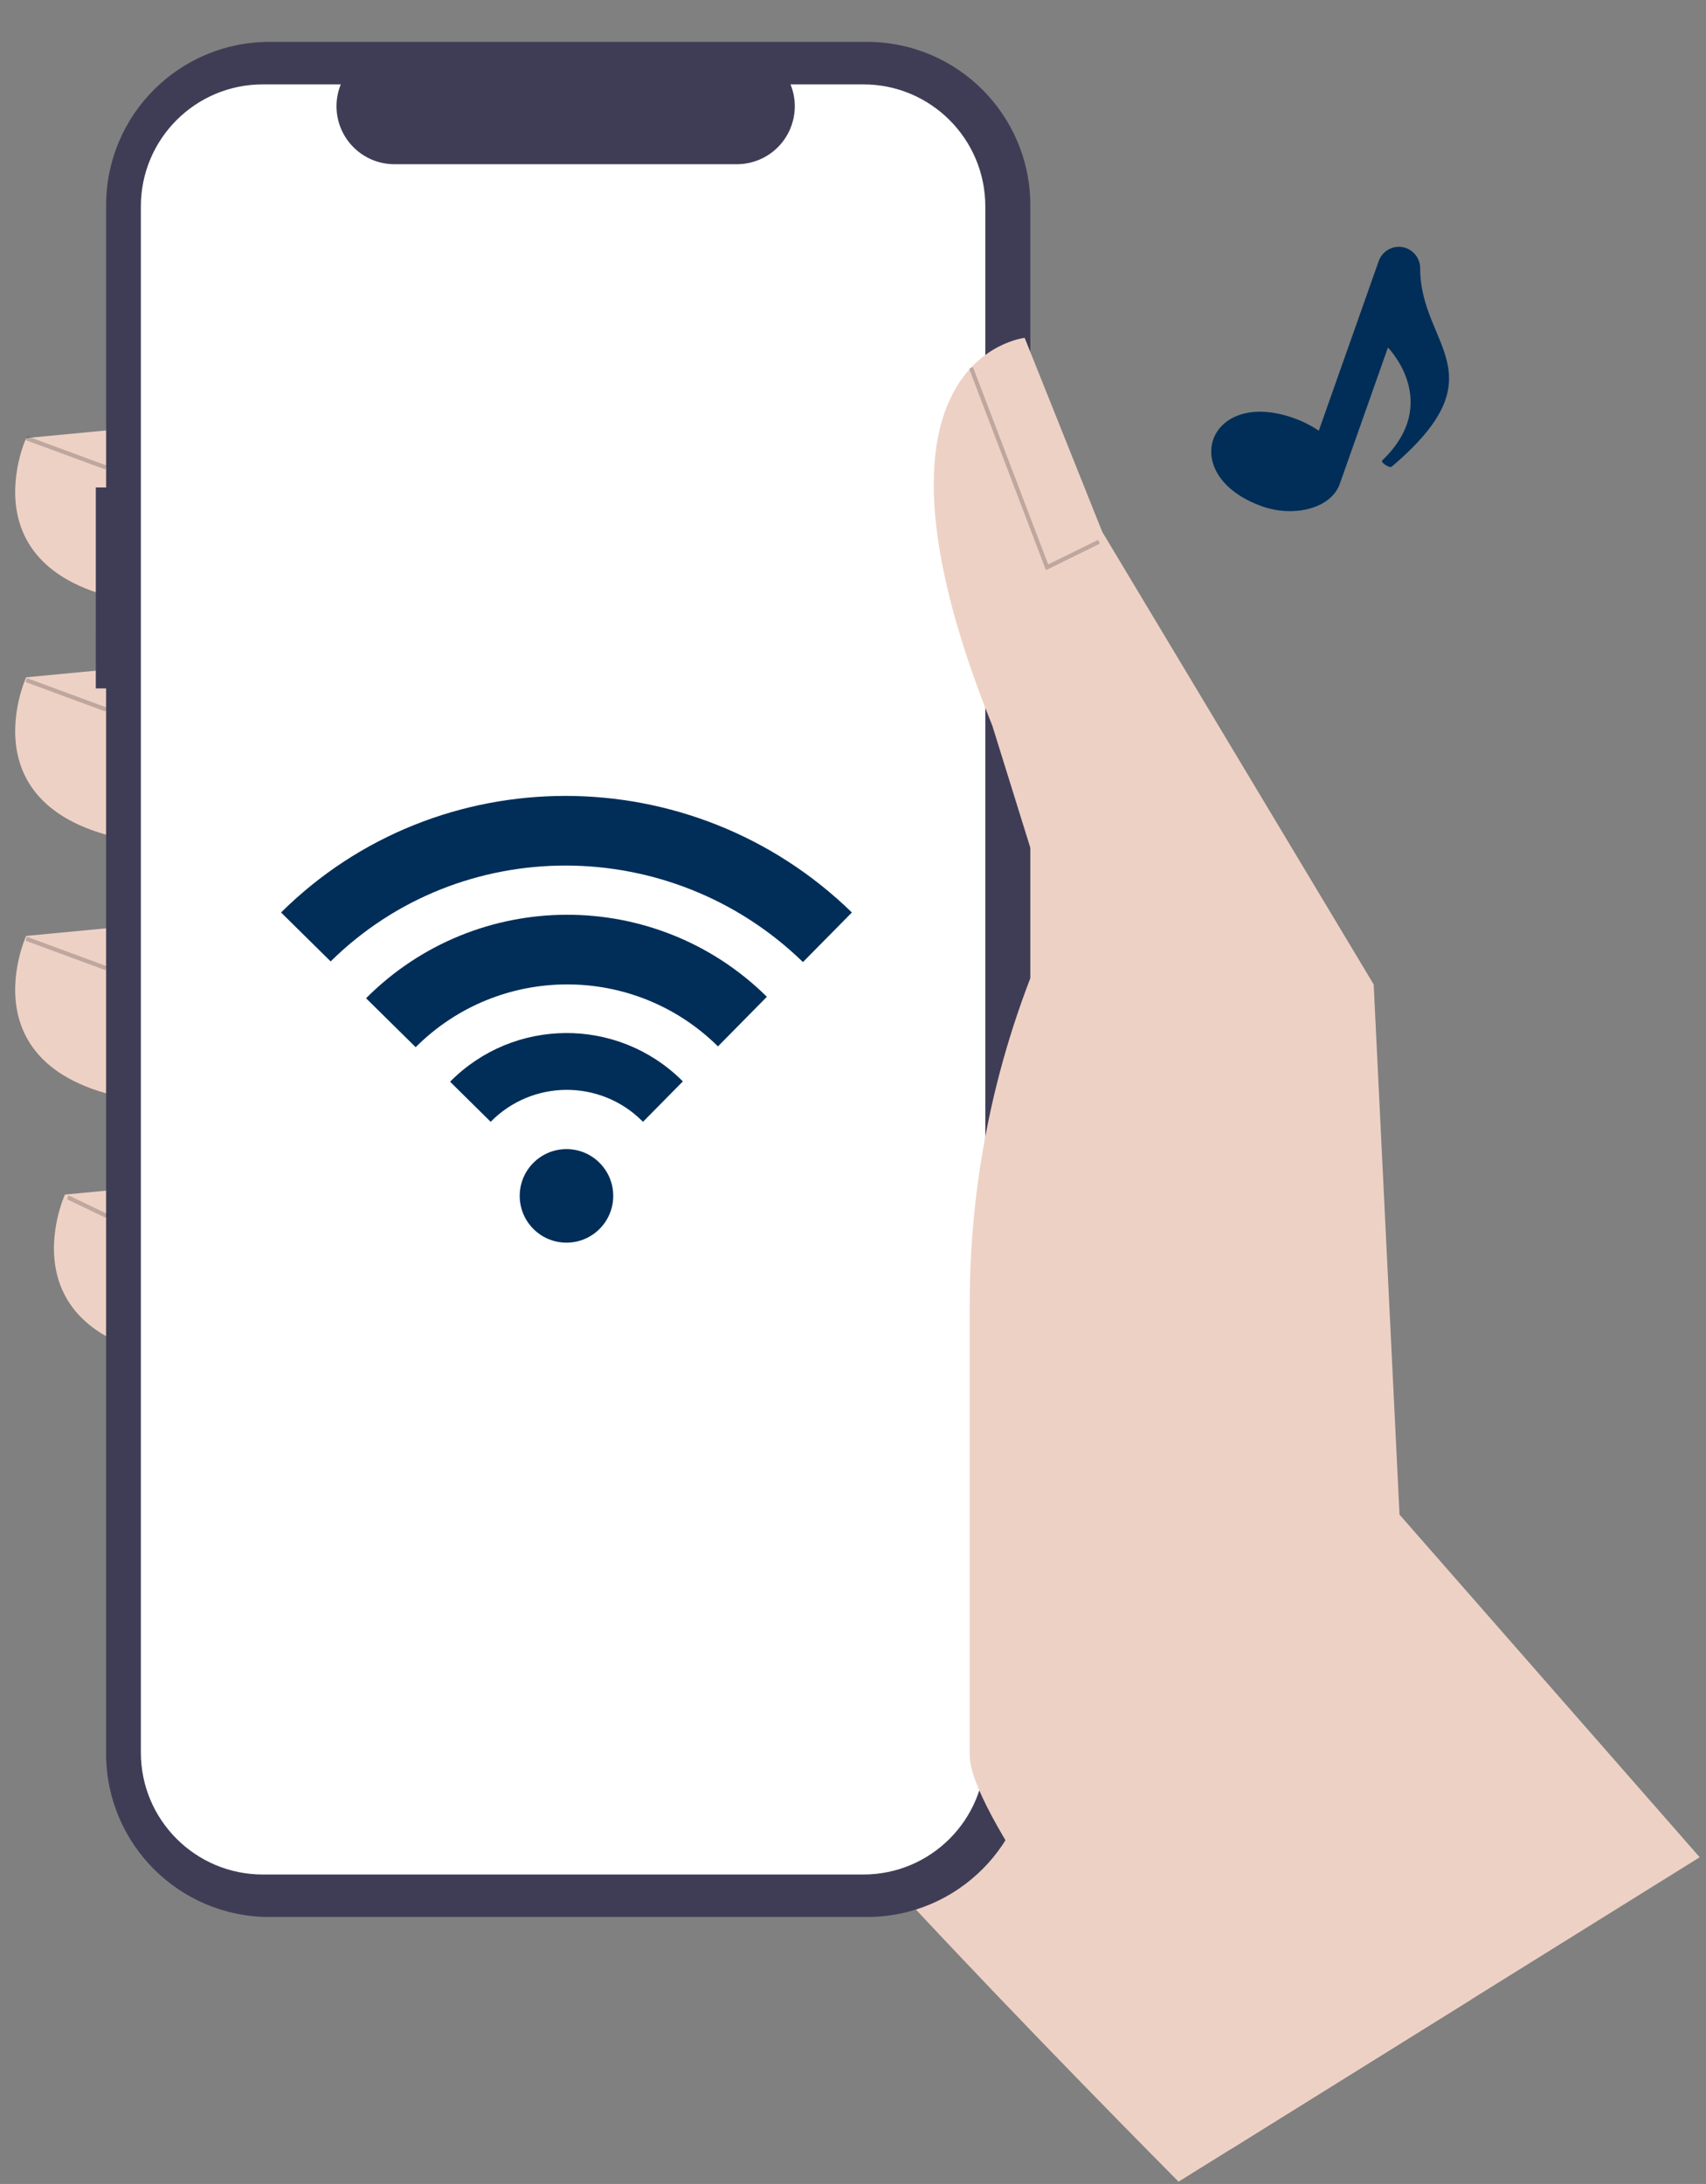
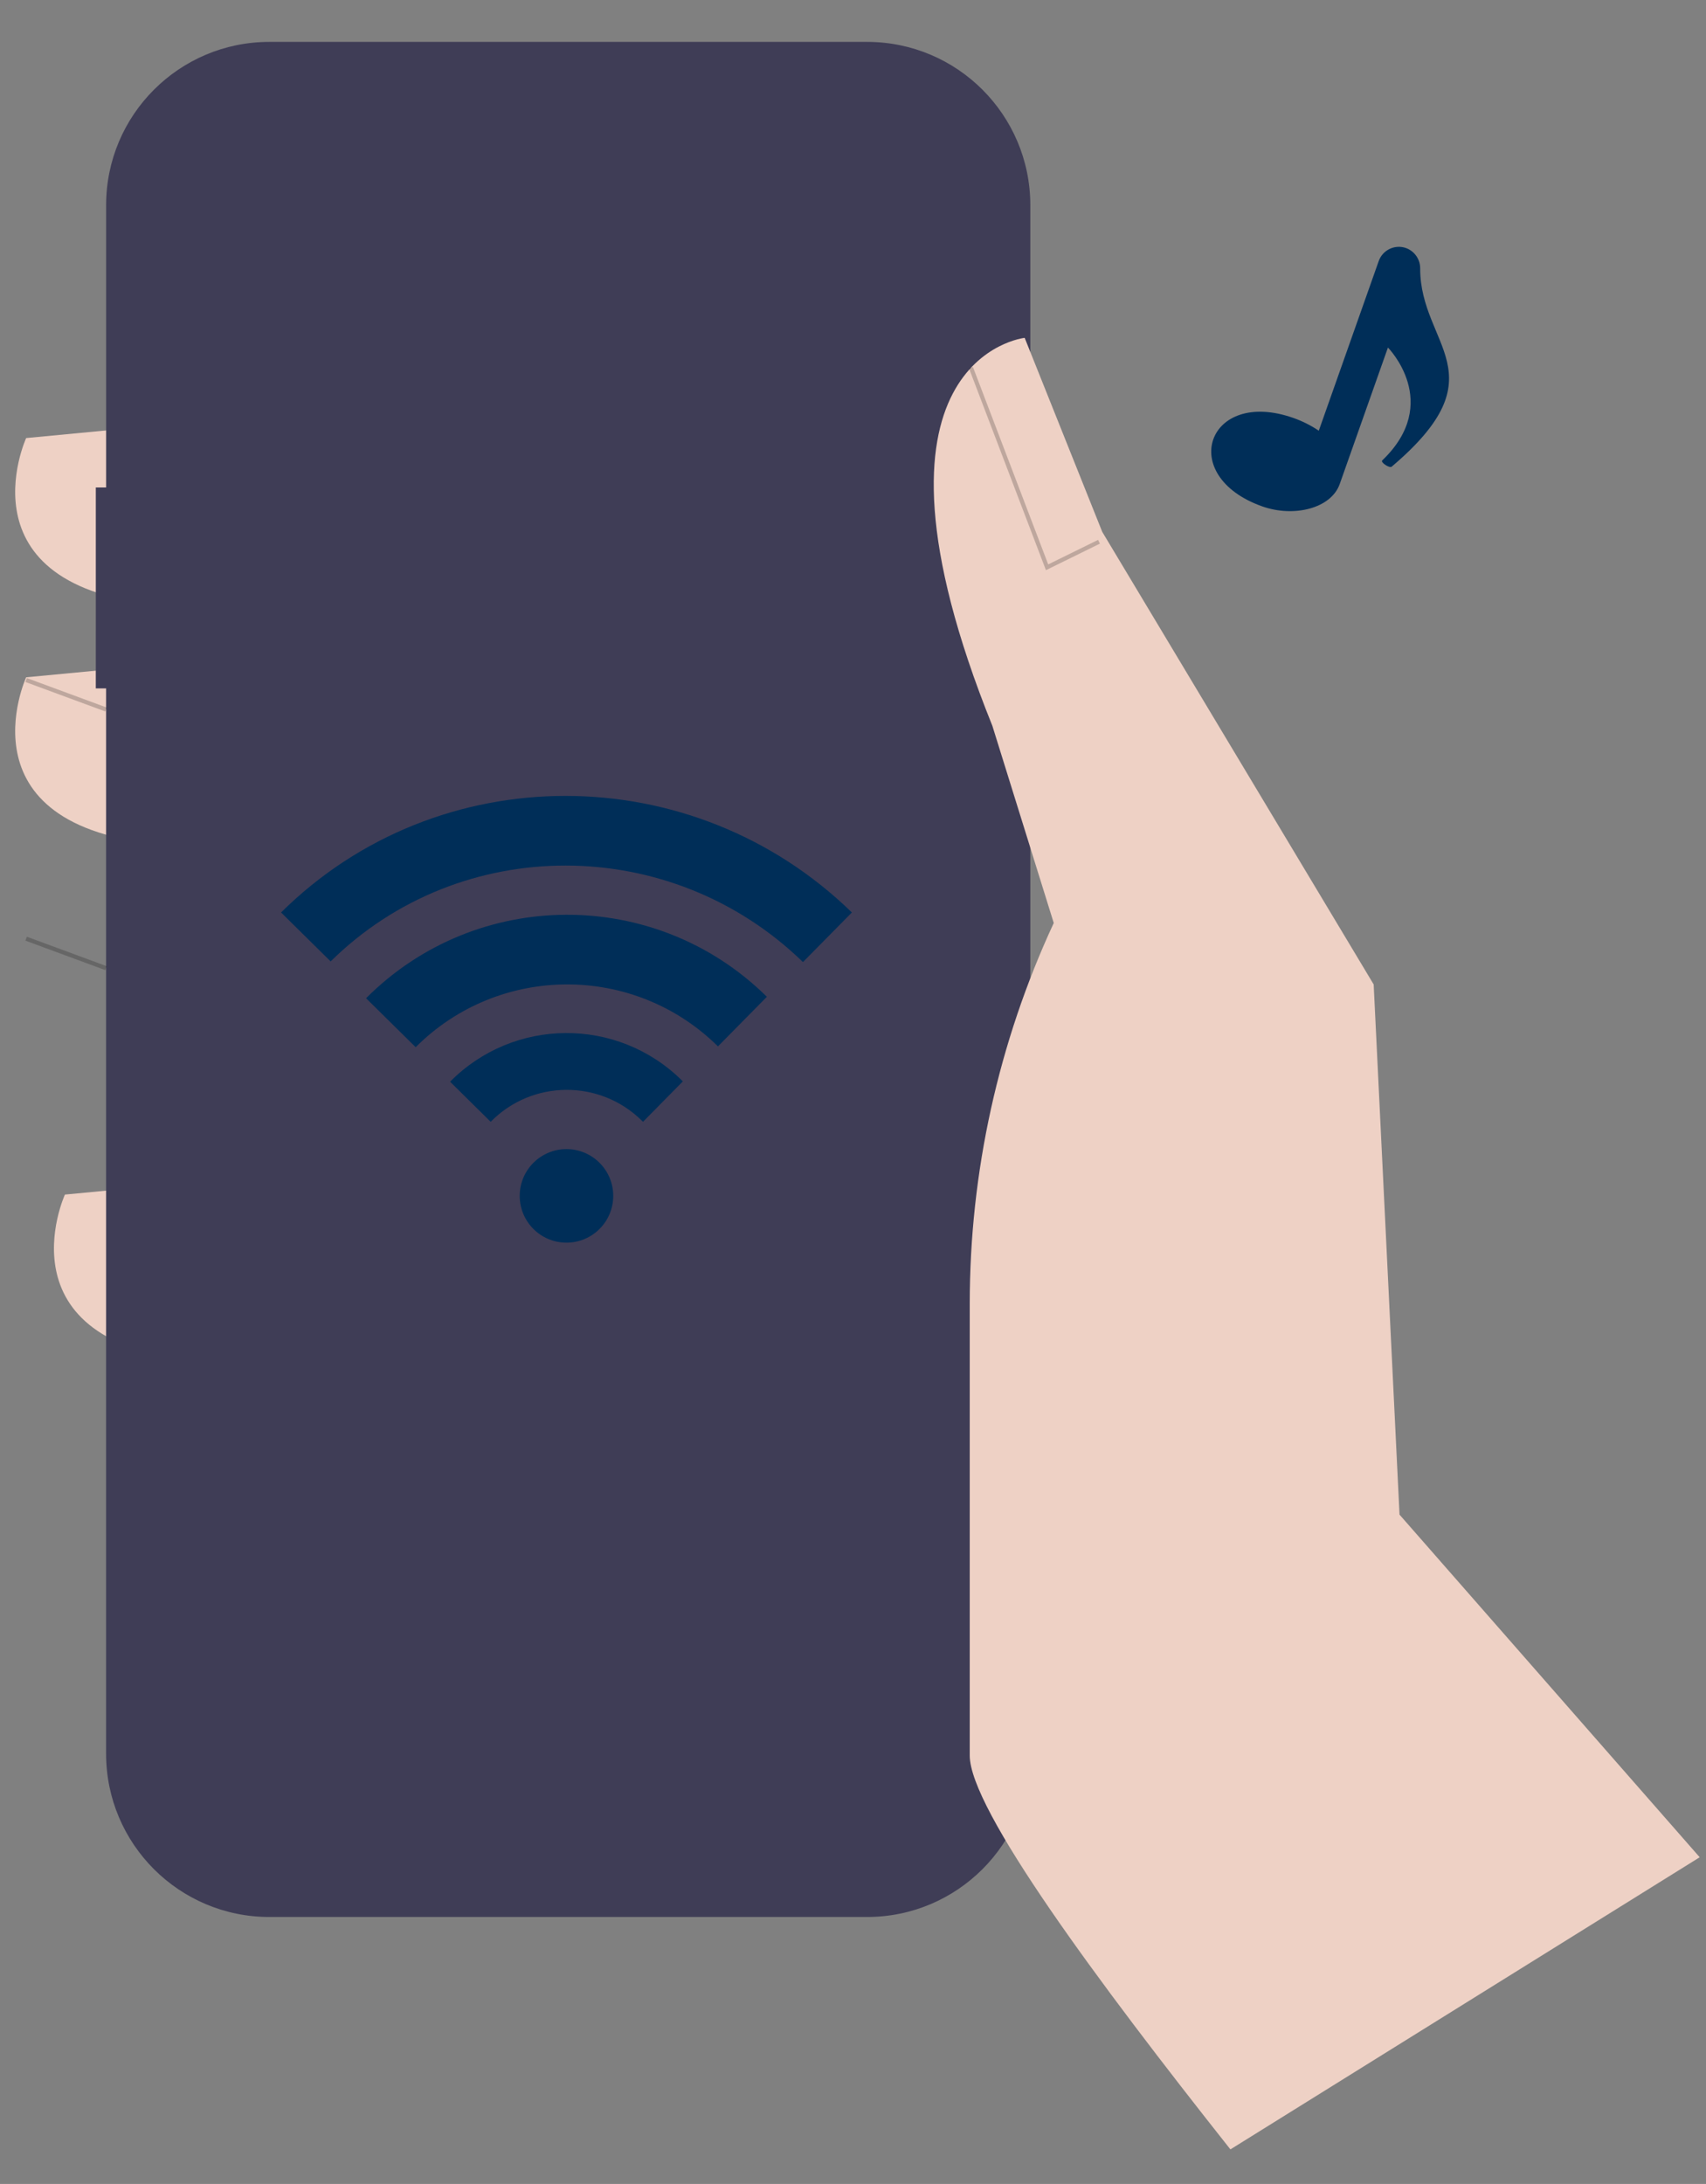
<svg xmlns="http://www.w3.org/2000/svg" id="b" data-name="レイヤー_2" viewBox="0 0 372 476">
  <rect x="0" y="0" width="372" height="476" fill="#808080" stroke="none" />
  <defs>
    <style>
      .af {
        fill: none;
      }

      .ag {
        fill: #002e58;
      }

      .ah {
        isolation: isolate;
        opacity: .2;
      }

      .ai {
        fill: #3f3d56;
      }

      .aj {
        fill: #fff;
      }

      .ak {
        clip-path: url(#d);
      }

      .al {
        clip-path: url(#g);
      }

      .am {
        fill: #eed1c5;
      }
    </style>
    <clipPath id="d">
      <rect class="af" width="372" height="476" />
    </clipPath>
    <clipPath id="g">
      <path class="af" d="M123.994,517.364c-127.026-.004-229.997-102.98-229.994-230.006 0-17.559,2.011-35.059,5.994-52.159C-86.171,175.789-66.906,29.861-15.116-2.364l808.52-397.683c107.852-67.109,249.685-34.08,316.793,73.771s34.08,249.685-73.771,316.793L245.51,482.647c-36.469,22.691-78.564,34.718-121.516,34.717Z" />
    </clipPath>
  </defs>
  <g id="c" data-name="レイヤー_1">
    <g class="ak">
      <g id="e" data-name="デザイン">
        <g id="f" data-name="グループ_5459">
          <g class="al">
            <g id="h" data-name="グループ_5458">
              <g id="i" data-name="グループ_5457">
-                 <path id="j" data-name="パス_1118" class="am" d="M239.64,184.262l-100.058-54.961s-45.1,132.471-21.139,186.022,216.261,236.582,216.261,236.582l-4.546-87.289-90.518-280.354Z" />
                <path id="k" data-name="パス_1119" class="am" d="M38.115,132.119c-47.915-2.817-32.413-36.641-32.413-36.641l29.594-2.818,2.819,39.459Z" />
                <path id="l" data-name="パス_1120" class="am" d="M38.115,184.262c-47.915-2.818-32.413-36.642-32.413-36.642l29.594-2.817,2.819,39.459Z" />
-                 <path id="m" data-name="パス_1121" class="am" d="M38.115,240.631c-47.915-2.819-32.413-36.642-32.413-36.642l29.594-2.818,2.819,39.46Z" />
                <path id="n" data-name="パス_1122" class="am" d="M46.571,297.005c-47.916-2.819-32.414-36.642-32.414-36.642l29.6-2.818,2.814,39.46Z" />
                <path id="o" data-name="パス_1123" class="ai" d="M20.889,150.036h2.245v232.18h0c0,19.661,15.939,35.6,35.6,35.6h130.331c19.661,0,35.6-15.938,35.6-35.6V44.73h0c-0-19.661-15.939-35.6-35.6-35.6H58.738c-19.661,0-35.6,15.938-35.6,35.6v61.516h-2.245l-.004,43.79Z" />
-                 <path id="p" data-name="パス_1124" class="aj" d="M57.304,18.39c-14.684,0-26.588,11.903-26.589,26.588v336.99h0c.001,14.685,11.905,26.588,26.589,26.588h130.958c14.684,0,26.588-11.903,26.589-26.588V44.978h0c-.001-14.685-11.905-26.588-26.589-26.588h-15.889c2.633,6.461-.47,13.833-6.932,16.466-1.514.617-3.134.935-4.768.935h-74.663c-6.978,0-12.634-5.657-12.634-12.635 0-1.634.317-3.252.934-4.766h-17.006Z" />
                <path id="q" data-name="パス_1125" class="am" d="M334.84,551.451h0c-12.864-19.3-123.385-145.626-123.385-168.818v-98.494c0-28.658,6.252-56.972,18.32-82.965h0l-13.388-42.982c-32.413-80.329,7.047-84.556,7.047-84.556l16.911,42.277,59.189,98.648,5.637,115.56,157.739,179.959-128.07,41.371Z" />
                <path id="r" data-name="パス_1126" class="ah" d="M211.304,80.312l.849-.325,16.412,43.029,10.872-5.344.4.816-11.767,5.783-16.766-43.96Z" />
-                 <rect id="s" data-name="長方形_640" class="ah" x="13.96" y="89.405" width=".909" height="18.572" transform="translate(-83.167 78.06) rotate(-69.752)" />
                <rect id="t" data-name="長方形_641" class="ah" x="13.96" y="142.142" width=".909" height="18.572" transform="translate(-132.645 112.546) rotate(-69.752)" />
                <rect id="u" data-name="長方形_642" class="ah" x="13.96" y="198.517" width=".909" height="18.572" transform="translate(-185.536 149.411) rotate(-69.752)" />
-                 <rect id="v" data-name="長方形_643" class="ah" x="18.584" y="258.293" width=".909" height="9.413" transform="translate(-226.304 166.364) rotate(-64.361)" />
              </g>
            </g>
          </g>
        </g>
        <path id="w" data-name="パス_1128" class="ag" d="M292.129,105.503l10.516-29.754s11.917,12.018-1.241,24.6c-.438.421,1.595,1.757,2.059,1.363,23.89-20.244,6.207-26.343,6.211-43.184.021-1.993-1.218-3.782-3.091-4.465h0c-2.428-.858-5.091.414-5.95,2.842l-13.066,36.971c-1.709-1.151-3.557-2.081-5.5-2.767-18.8-6.643-25.606,12.624-6.81,19.267,6.889,2.433,14.992.444,16.872-4.873Z" />
        <g id="x" data-name="グループ_5463">
          <g id="y" data-name="グループ_5462">
            <path id="z" data-name="パス_1129" class="ag" d="M98.411,236.03l8.582,8.469c9.017-9.17,23.76-9.294,32.93-.277.095.094.189.188.283.283l8.694-8.811-.268-.265c-14.044-13.827-36.63-13.677-50.489.336l.269.264h0l-.001.001Z" />
            <g id="aa" data-name="グループ_5460">
              <path id="ab" data-name="パス_1130" class="ag" d="M167.148,217.182c-24.268-23.893-63.271-23.72-87.326.388l10.814,10.67c18.158-18.146,47.55-18.256,65.843-.247l.074.073,10.668-10.811-.073-.073Z" />
            </g>
            <g id="ac" data-name="グループ_5461">
              <path id="ad" data-name="パス_1131" class="ag" d="M175.089,209.689l10.668-10.811c-34.8-33.892-90.3-33.857-124.47,0l10.811,10.669c28.289-27.897,74.149-27.867,102.991.142Z" />
            </g>
            <circle id="ae" data-name="楕円形_48" class="ag" cx="123.522" cy="260.647" r="10.195" />
          </g>
        </g>
      </g>
    </g>
  </g>
</svg>